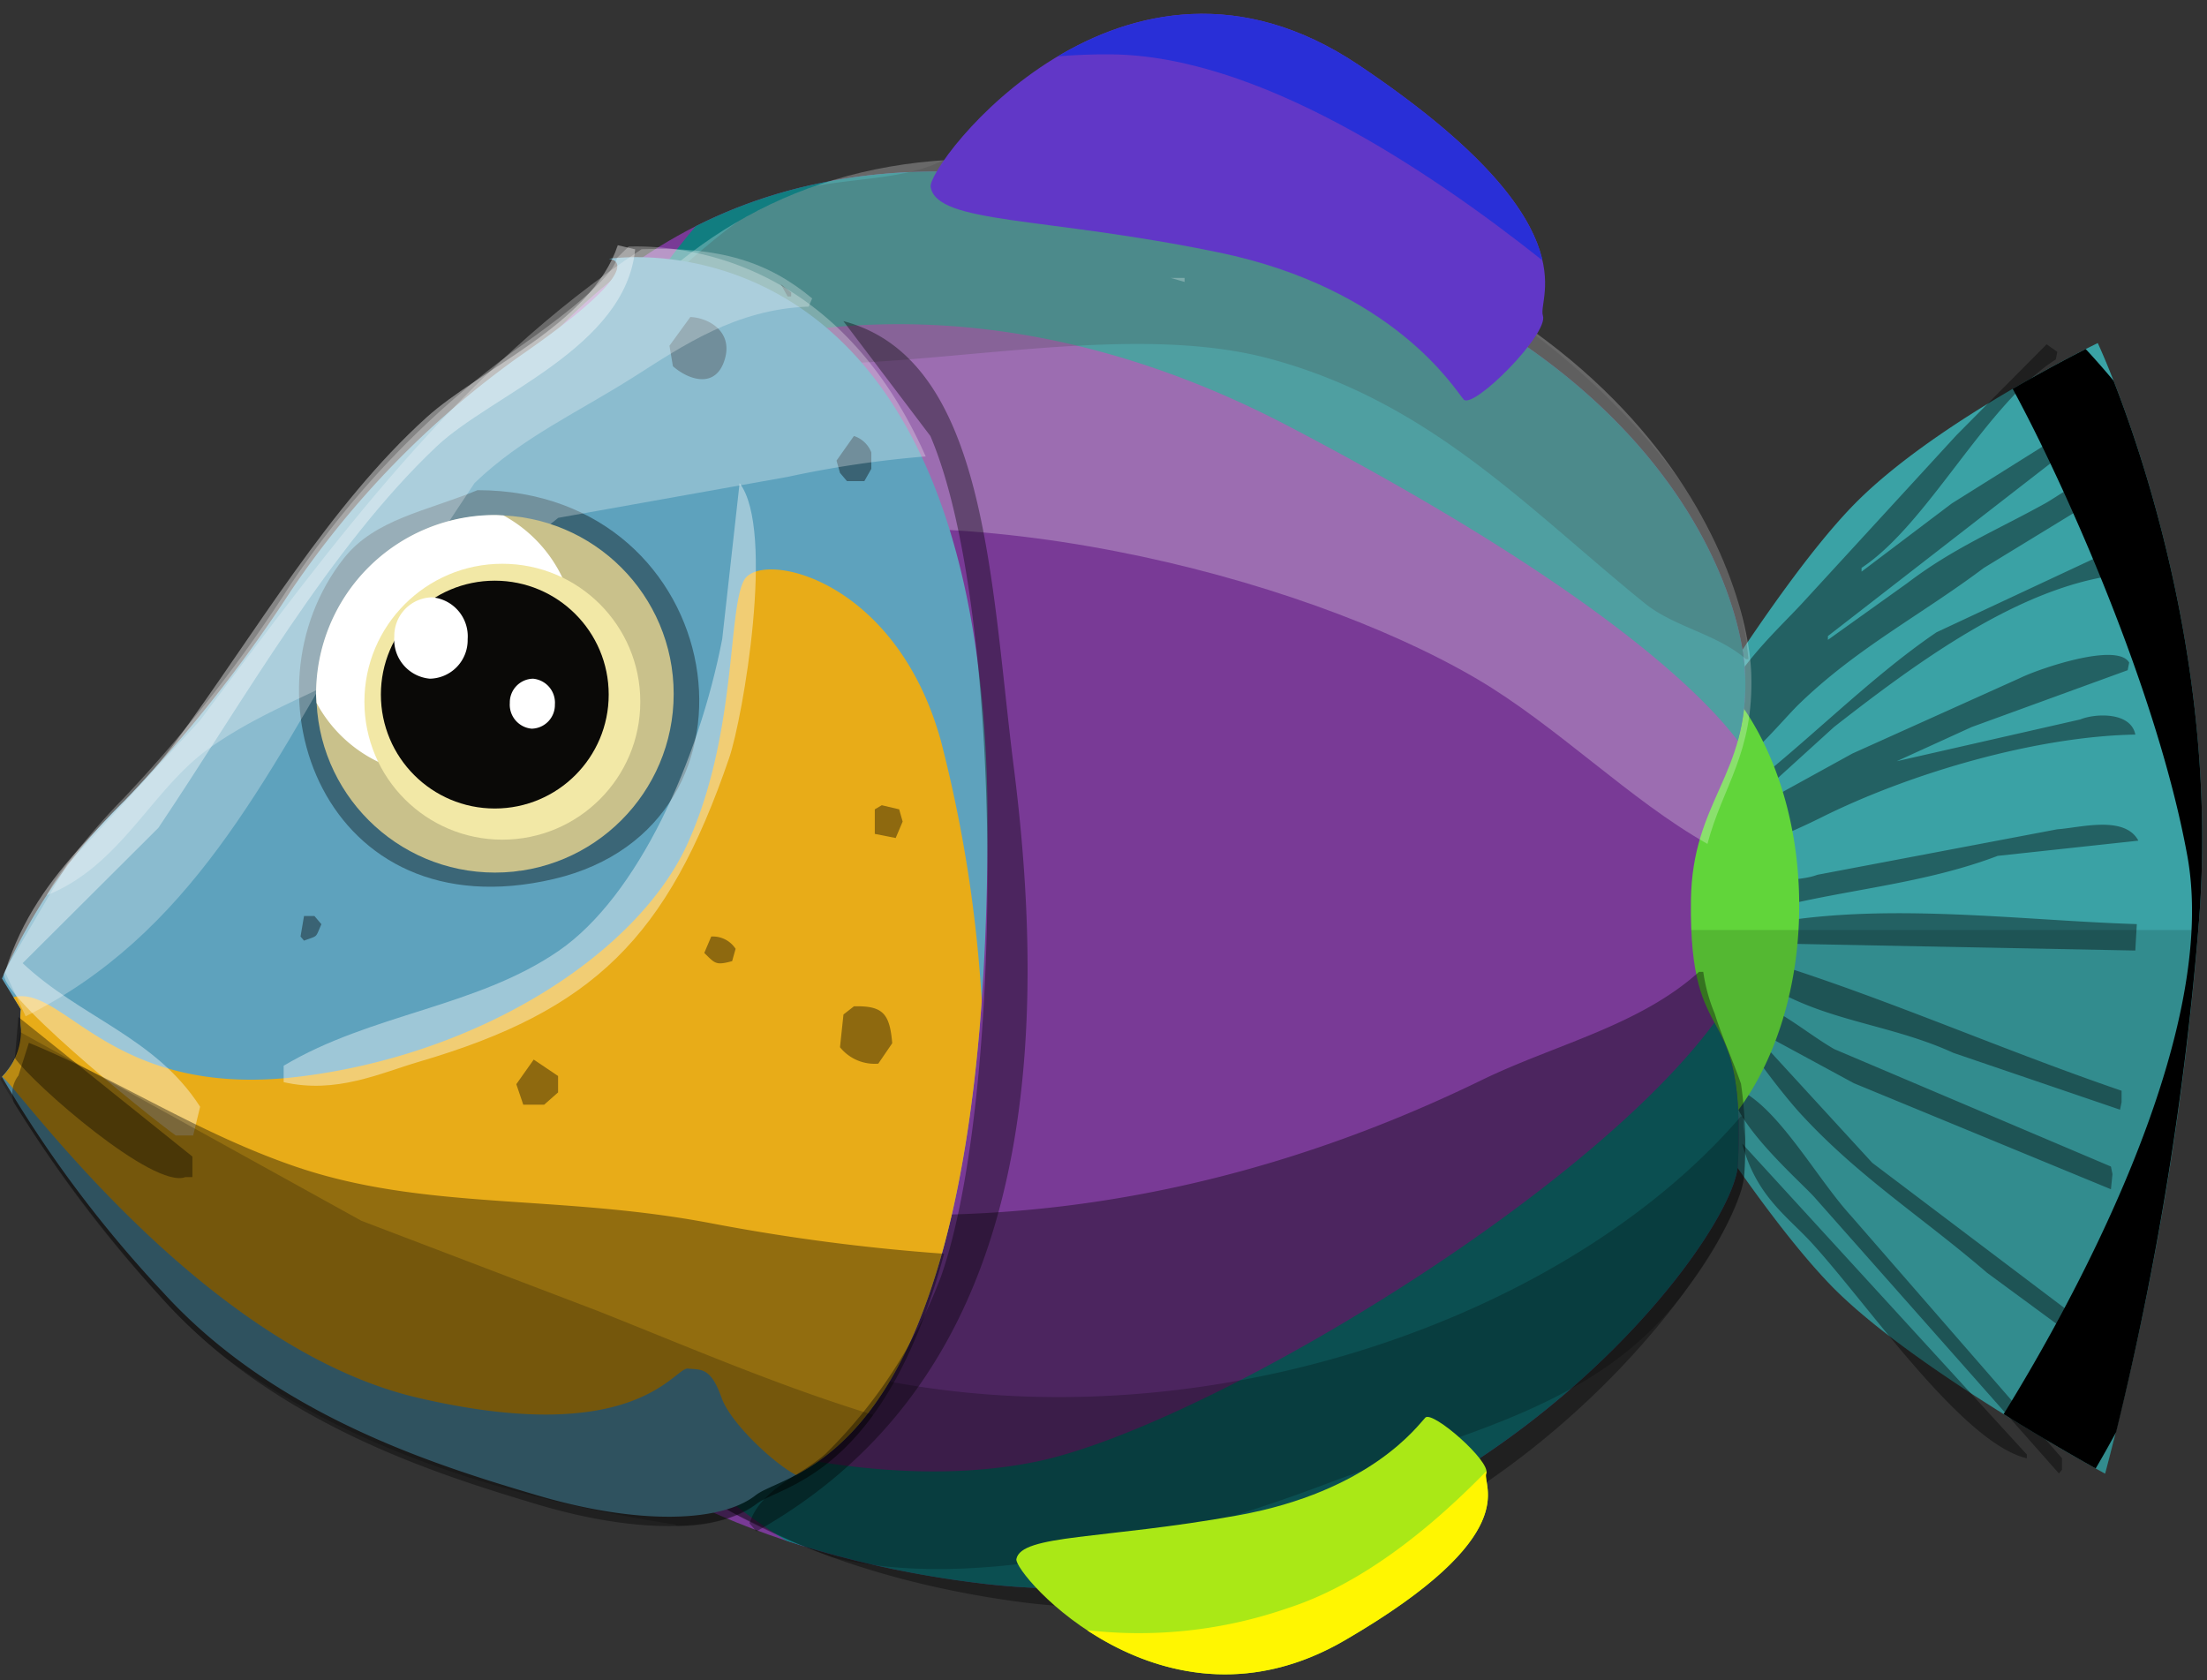
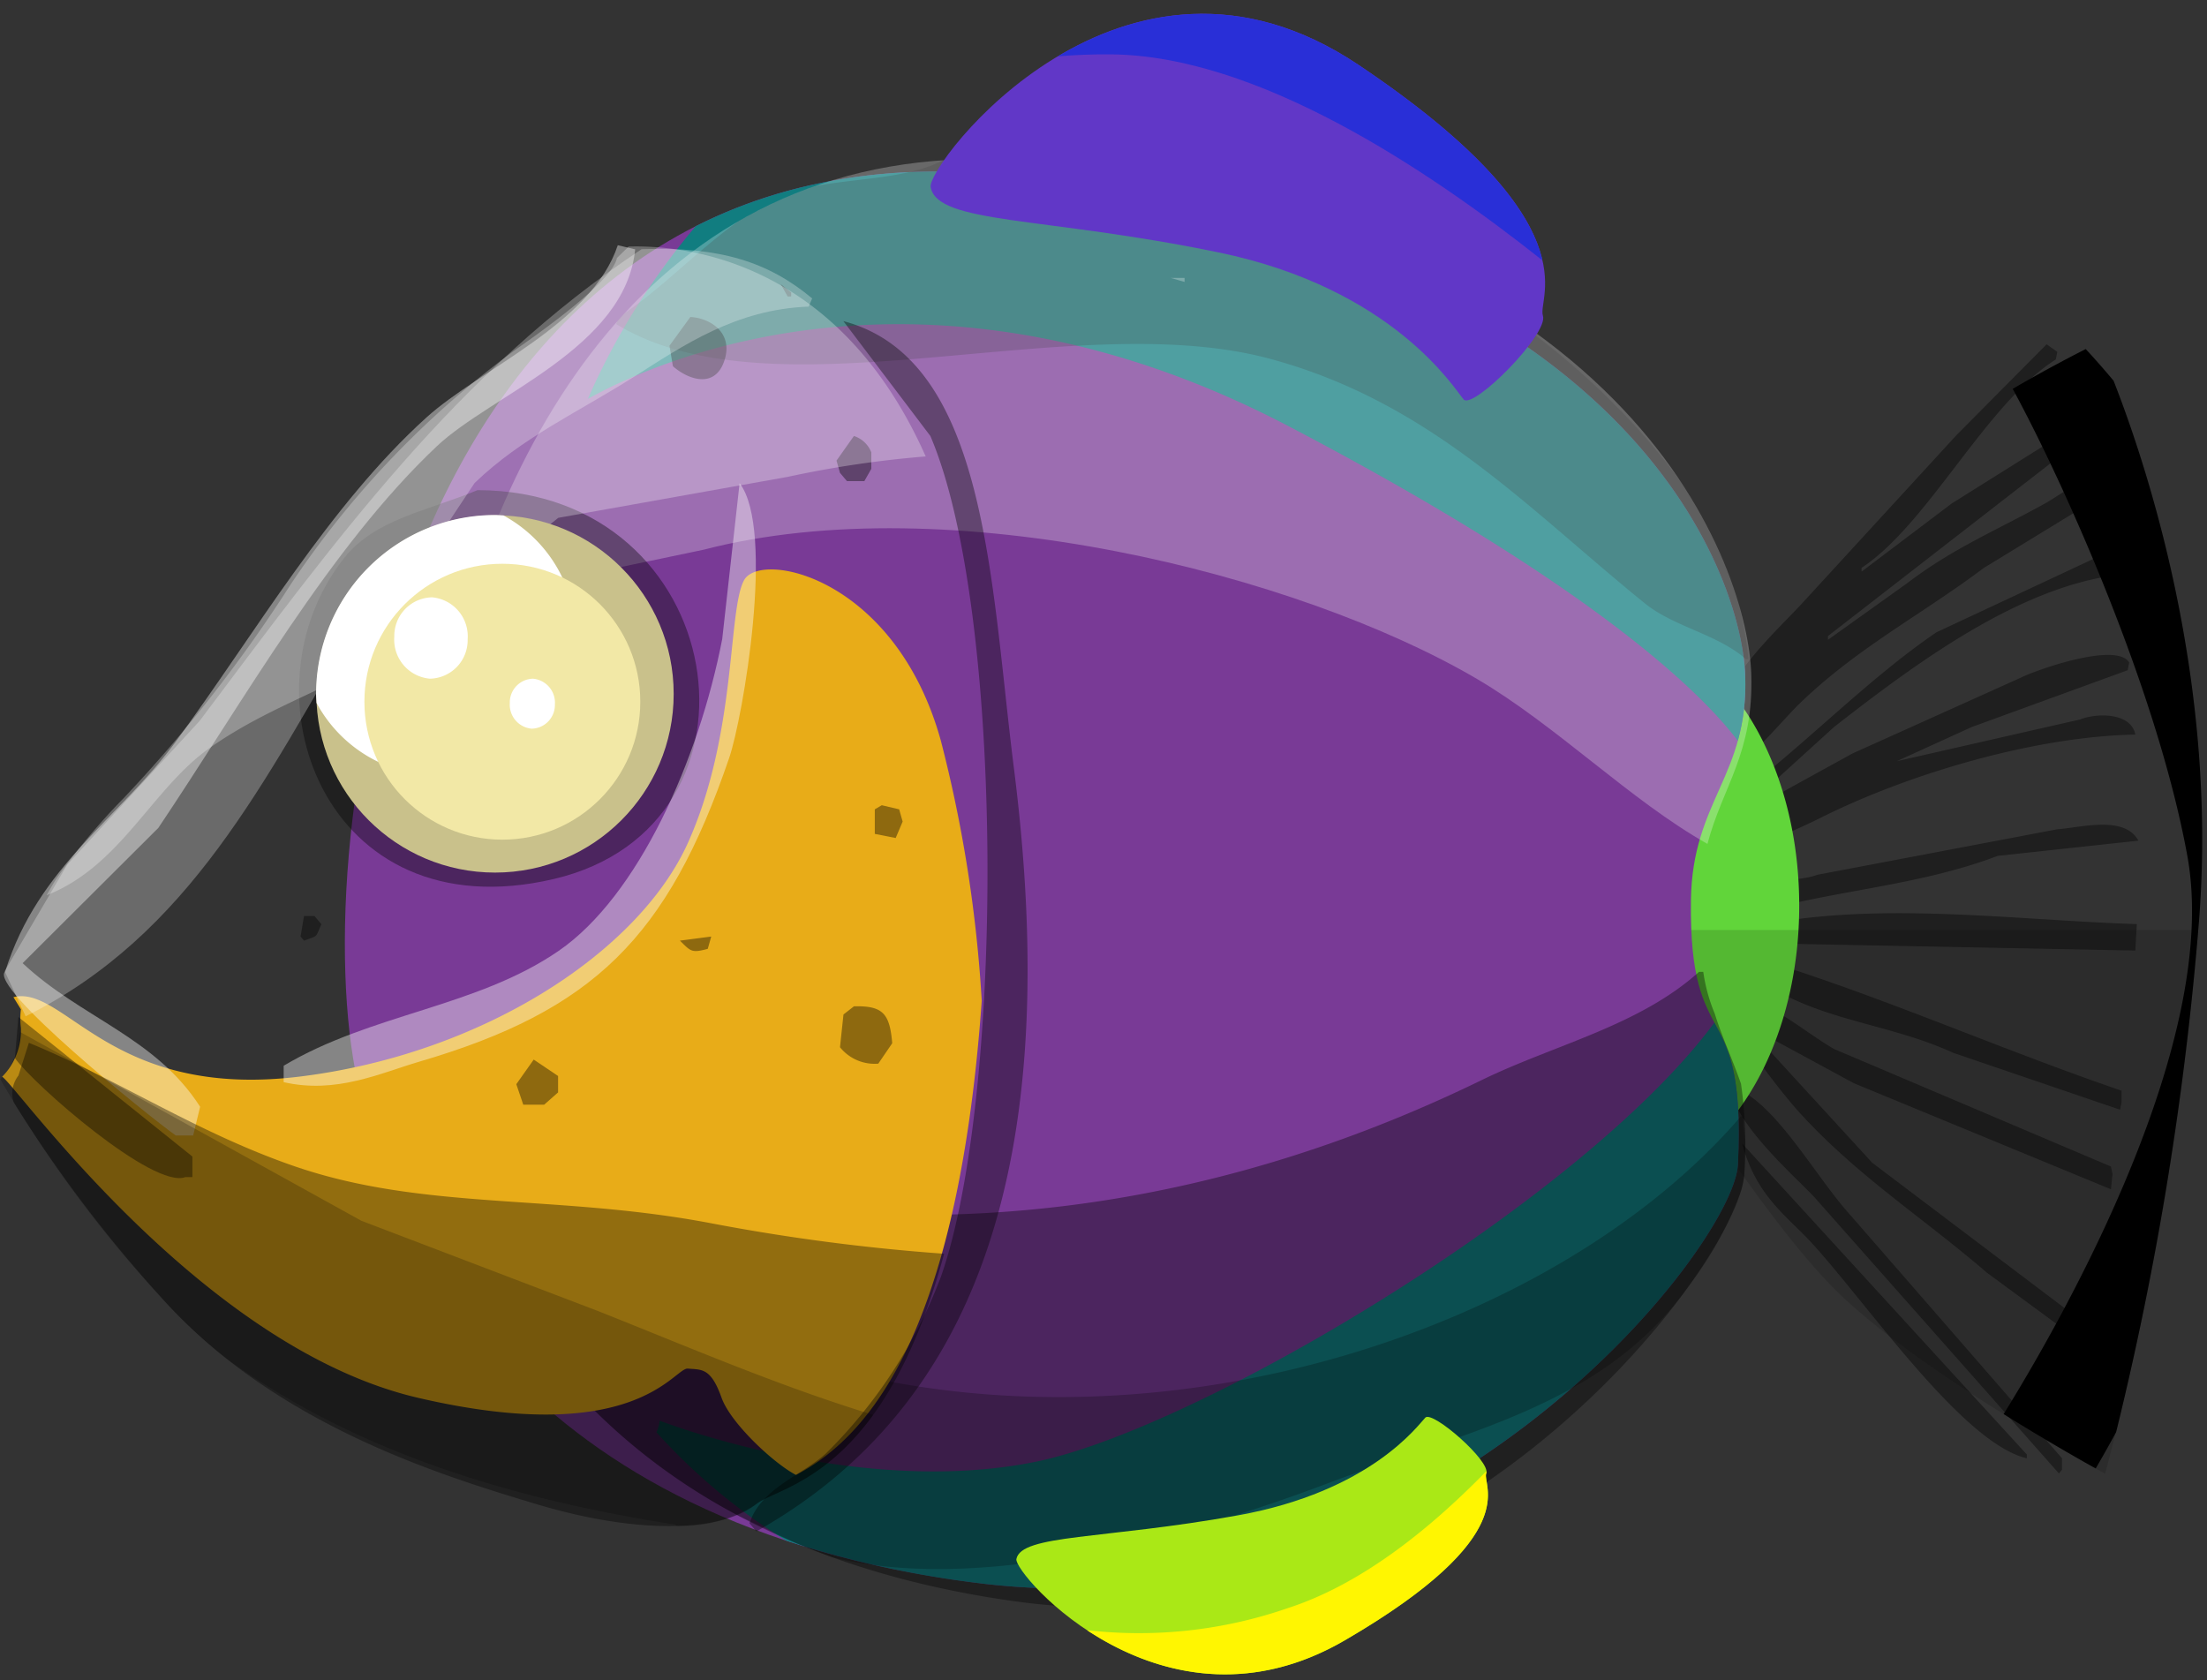
<svg xmlns="http://www.w3.org/2000/svg" id="corvina10x265edcdb969729099c5d8d3c31583f99" viewBox="0 0 155 118">
  <rect x="0" y="0" width="155" height="118" fill="#333333" stroke="none" />
  <svg height="118" id="Common-Baby" viewBox="0 0 155 118" width="155">
    <defs>
      <style>
      .cls-1 {
        fill: #3aa2a5;
      }

      .cls-1, .cls-10, .cls-11, .cls-12, .cls-13, .cls-14, .cls-15, .cls-16, .cls-17, .cls-18, .cls-2, .cls-20, .cls-3, .cls-4, .cls-5, .cls-6, .cls-7, .cls-8, .cls-9 {
        fill-rule: evenodd;
      }

      .cls-14, .cls-2 {
        fill-opacity: 0.4;
      }

      .cls-3 {
        fill: #61d53a;
      }

      .cls-4 {
        fill-opacity: 0.14;
      }

      .cls-6 {
        fill: #117d80;
      }

      .cls-7 {
        fill-opacity: 0.37;
      }

      .cls-8 {
        fill-opacity: 0.23;
      }

      .cls-14, .cls-16, .cls-18, .cls-20, .cls-9 {
        fill: #fff;
      }

      .cls-9 {
        fill-opacity: 0.26;
      }

      .cls-10 {
        fill: #fff500;
      }

      .cls-11 {
        fill: #4bc8ce;
      }

      .cls-12 {
        fill: #fff601;
      }

      .cls-13 {
        fill: #2cb1b5;
      }

      .cls-15 {
        fill-opacity: 0.39;
      }

      .cls-16 {
        fill-opacity: 0.27;
      }

      .cls-17 {
        fill-opacity: 0.2;
      }

      .cls-18 {
        fill-opacity: 0.28;
      }

      .cls-19 {
        fill: #c9c18b;
      }

      .cls-21 {
        fill: #f2e8a6;
      }

      .cls-22 {
        fill: #0a0907;
      }
    </style>
    </defs>
    <g data-name="Baby Tail" id="Baby_Tail">
-       <path class="cls-1 corvina-tail-0" d="M116.259,55.375s8.268-14.209,14.059-20.052,17.011-11.229,17.011-11.229,8.813,18.709,7.116,40.5a218.647,218.647,0,0,1-6.6,38.9s-13.6-7.378-19.267-13.234-13.191-18.447-13.191-18.447a47.9,47.9,0,0,1-.868-10.026C114.594,55.952,116.259,55.375,116.259,55.375Z" id="tail" />
      <path class="cls-2" d="M143.735,24.181l0.752,0.532q-0.054.266-.107,0.532c-4.895,3.1-8.944,11.534-13.641,14.636v0.266l6.337-4.79,8.915-5.588q0.107,0.532.215,1.064l-17.83,13.838v0.266l5.585-3.992c3.193-2.436,6.238-3.691,9.667-5.588,1.013-.561,2.6-1.9,3.652-1.331v0.8l-0.108.266-7.84,4.79c-4.436,3.329-8.926,5.624-13,9.58-1.6,1.559-5.92,7.07-6.659,3.992v-0.8c1.089-4.87,4.839-8.044,6.981-10.379L137.4,30.567Zm3.652,14.9c0.748-.084.9-0.093,1.074,1.331-6.794.951-13.793,6.066-19.655,10.645l-6.444,5.855v0.266l7.733-4.258L141.909,47.6c1.241-.612,6.794-2.534,7.626-1.064q-0.054.266-.107,0.532l-10.956,3.992-5.262,2.4L146.1,50.526c1.029-.427,3.546-0.555,3.867,1.064-6.927.119-15.8,2.687-22.126,5.855-1.323.662-7.024,3.37-7.733,2.129a3.1,3.1,0,0,1,1.826-1.863,2.75,2.75,0,0,1,.107-1.863c4.451-3.28,9.1-8.144,13.963-11.443ZM127.732,45.2h0Zm16.755,13.04c1.562-.1,4.726-1.014,5.693.8L140.3,60.107c-6.165,2.345-12.771,2.45-18.581,4.524,0.631-3.368,4.159-2.5,5.907-3.193Zm5.585,6.653q-0.054.931-.107,1.863l-27.281-.532c0.036-.355.071-0.71,0.107-1.064C131.352,63.186,141.317,64.623,150.072,64.9Zm-27.6,2.129c8.68,2.507,17.6,6.532,26.529,9.58v0.8q-0.054.266-.107,0.532l-11.707-3.992c-5.12-2.348-10.385-2.2-14.93-6.121V67.558Zm-1.5,2.927c2.945-.113,5.345,2.28,7.841,3.726l19.44,8.25,0.108,0.532-0.108,1.064L130.2,76.074l-6.874-3.726,0.108,0.532,8.055,8.782,15.144,11.443a3.36,3.36,0,0,1-.215,1.331l-6.874-5.056c-4.579-3.94-9.014-6.723-13.1-11.177C125.13,76.773,121.37,72,120.965,69.953Zm0.645,6.387c2.96,0.853,5.86,6.3,8.377,9.048l14.822,17.031v0.8l-0.215.266L127.41,84.057C126.251,82.8,121.553,78.708,121.61,76.34Zm0.752,3.992,19.977,21.822v0.266c-4.538-1.072-11.182-10.851-15.144-15.168C125.489,85.392,123.337,83.983,122.362,80.332Z" data-name="Color Fill 1" id="Color_Fill_1" />
      <path class="cls-3 corvina-tail2" d="M120.5,79.8c-2.911-4.3-5.112-7.979-5.112-7.979a47.9,47.9,0,0,1-.868-10.026c0.071-5.84,1.736-6.416,1.736-6.416s1.981-3.4,4.676-7.554c3.287,3.531,5.429,9.276,5.429,15.774C126.364,70.371,124.03,76.316,120.5,79.8Z" id="tail2" />
      <path class="cls-4" d="M114.6,65.313h39.786a218.719,218.719,0,0,1-6.537,38.186s-13.6-7.378-19.267-13.234-13.191-18.447-13.191-18.447A43.945,43.945,0,0,1,114.6,65.313Z" />
      <path class="cls-5" d="M141.354,27.309c2.209-1.288,4.095-2.271,5.127-2.794,0.458,0.489,1.135,1.24,1.958,2.225,2.312,5.9,7.323,20.944,6.006,37.858a226.149,226.149,0,0,1-5.826,35.976c-0.668,1.237-1.169,2.1-1.437,2.555-1.133-.632-3.6-2.034-6.465-3.818,4.405-7.119,15.256-26.312,12.9-39.213C151.5,48.482,144.953,33.924,141.354,27.309Z" />
    </g>
    <g data-name="Baby Body" id="Baby_Body">
      <path class="cls-1 corvina-body" d="M24.8,74.333C21.768,55.784,29.621,7.243,72.03,12.425s50.281,27.9,50.535,34.988-3.717,8.774-3.809,15.818c-0.145,11.124,3.873,6.409,3.3,18.545-0.274,5.823-21.839,33.466-53.582,29.375S26.939,87.458,24.8,74.333Z" id="body" />
      <path class="cls-6" d="M46.329,99.772s13.864,5.427,26.393,2.89c11.337-2.3,38.37-18.261,47.683-30.843,0.972,1.83,1.956,3.532,1.653,9.957-0.274,5.823-21.839,33.466-53.582,29.375A70.79,70.79,0,0,1,55.219,108.2a42.144,42.144,0,0,1-9.114-7.608A2.9,2.9,0,0,0,46.329,99.772Zm25.7-87.347c42.409,5.182,50.281,27.9,50.535,34.988a14.82,14.82,0,0,1-.517,4.612c-2.284-3.041-9.616-10.619-31.547-22.093-25.8-13.5-45.155-4.2-49.215-1.916a49.421,49.421,0,0,1,7.577-12.129C55.091,12.738,62.728,11.288,72.03,12.425Z" data-name="Baby Shape 35" id="Baby_Shape_35" />
      <g id="tone">
        <path class="cls-7" d="M122.507,82.444c-0.262,5.952-20.846,34.208-51.146,30.026C45.786,108.941,35.139,94.115,31.21,81.509c4.465,0.583,9.122.545,14.276,1.7,21.538,4.809,41.347,1.035,58.573-7.354,5.1-2.486,11.037-3.8,15.264-7.6h0.3a11.984,11.984,0,0,0,.809,2.943c0.51,1.648,1.256,3.225,1.841,4.919A30.136,30.136,0,0,1,122.507,82.444Z" data-name="Color Fill 2" id="Color_Fill_2" />
        <path class="cls-8" d="M32.568,85.254l7.159,3.2c5.137,2.389,10.361,5.077,15.974,6.864,24.321,7.737,53.251-1.429,66.56-16.913h0.178v0.735c0.053,0.3.091,0.6,0.119,0.887,0,0.726-.012,1.519-0.051,2.41a10.489,10.489,0,0,1-.2,1.075,24.412,24.412,0,0,1-3.6,6.664l-0.174.239c-6.038,8.361-15.614,10.1-25.2,13.727-8.021,3.034-23.648,8.038-34.878,5.222-0.982-.354-1.925-0.734-2.845-1.128l-3.756-1.8A41.584,41.584,0,0,1,32.568,85.254Zm82.948-42.885c-8.272-6.7-15.024-14.1-26.269-17.158-13.933-3.786-34.787,4.369-45.971-2.451l0.062-.171c0.179-.2.358-0.406,0.541-0.6,2.657-1.8,5.1-4.387,7.921-6.412a31.492,31.492,0,0,1,5.444-2.506c2.972-.566,6.5-0.527,8.981-1.808a43.031,43.031,0,0,1,8.53.3c11.949,1.564,21.024,4.689,27.889,8.5A53.266,53.266,0,0,1,114.1,29.132a43.008,43.008,0,0,1,4.08,4.9,32.192,32.192,0,0,1,3.874,8.17,25.531,25.531,0,0,1,.744,4.089h-0.178C120.605,44.525,117.581,44.04,115.516,42.369Z" data-name="Color Fill 3" id="Color_Fill_3" />
        <path class="cls-9" d="M103.721,47.677C91.2,40.328,66.668,34.135,49.408,38.608L37.694,41.059l-6.156,5.8c4.733-19.305,17.119-38.716,43.218-35.3,40.48,5.3,47.994,28.516,48.237,35.764,0.187,5.581-2.013,7.893-3.077,11.945C114.493,56.211,109.332,50.971,103.721,47.677Z" data-name="Color Fill 9" id="Color_Fill_9" />
      </g>
      <g id="spots">
                            </g>
    </g>
    <g data-name="Baby Fin Bottom" id="Baby_Fin_Bottom">
      <path class="cls-11 corvina-fin_bottom-0" d="M65.362,13.131C65.094,11.579,78.82-6.57,95.414,4.559S107.937,20.9,108.36,22.17s-4.916,6.643-5.572,5.878-4.948-7.788-17.21-10.322S65.811,15.745,65.362,13.131Z" id="fin" />
      <path class="cls-12 corvina-fin_bottom-1" d="M78.063,3.818c-1.344-.014-2.593.041-3.772,0.141,5.454-3.252,12.937-4.89,21.123.6,9.57,6.418,12.262,10.865,12.912,13.726C100.146,11.8,88.286,3.921,78.063,3.818Z" id="fin2" />
    </g>
    <g data-name="Baby Fin Top" id="Baby_Fin_Top">
      <path class="cls-11 corvina-fin_top-0" d="M71.382,109.491c-0.2,1.033,10.328,13.119,23.064,5.708s9.611-10.881,9.936-11.727-3.773-4.424-4.277-3.915-3.8,5.186-13.207,6.874S71.727,107.75,71.382,109.491Z" data-name="fin" id="fin-2" />
      <path class="cls-12 corvina-fin_top-1" d="M104.39,103.318a0.368,0.368,0,0,1-.009.154c-0.325.846,2.8,4.317-9.936,11.727-7.292,4.243-13.858,2.093-18.1-.713a31.894,31.894,0,0,0,14.1-1.549C95.39,111.34,100.139,107.675,104.39,103.318Z" data-name="fin2" id="fin2-2" />
    </g>
    <g data-name="Baby Head" id="Baby_Head">
-       <path class="cls-11 corvina-head-0" d="M0.137,68.723A38.964,38.964,0,0,1,8.784,56.2,99.713,99.713,0,0,0,20.423,41.507,64.642,64.642,0,0,1,36.386,25.091c9.851-6.8,6.374-6.912,6.374-6.912s26.75-4.383,26.6,40.176S55.5,103.1,53.07,105.011s-8.223,2.109-15.353,0S19.3,99.4,11.444,90.755A84.436,84.436,0,0,1,.137,75.635s1.625-1.679,1.33-3.456a5.1,5.1,0,0,1,0-1.3" id="head" />
      <path class="cls-13 corvina-head-1" d="M66.078,52.022a94.932,94.932,0,0,1,2.87,18.266c-1.778,24.975-8.833,31.051-13.039,33.3-1.539-.793-4.591-3.625-5.231-5.421-0.761-2.138-1.4-1.963-2.369-2.051s-3.609,5.624-18.953,2.051c-15.274-3.557-28.241-22-29.2-22.544a4.658,4.658,0,0,0,1.313-3.438,5.1,5.1,0,0,1,0-1.3l-0.526-.854a2.97,2.97,0,0,1,.38-0.064c3.484-.248,6.909,7.222,19.743,5.639S44.86,66.856,48.31,59.2s2.79-16.341,3.948-18.456S62.9,40.544,66.078,52.022Z" id="head2" />
      <g data-name="tone" id="tone-2">
        <path class="cls-7" d="M33.536,34.424c17.735,0.021,21.411,23.545,5.357,27.308-16.181,3.793-22.171-13.154-14.731-22.54C26.333,36.452,29.97,35.894,33.536,34.424Zm-32.245,37,12.222,9.8v1.441H13.024c-2.245.876-10.66-6.5-11.977-8.356Z" data-name="Color Fill 4" id="Color_Fill_4" />
        <path class="cls-14" d="M43.388,17.222l1.222,0.288C43.916,24.438,34.537,27.7,30.678,31.34c-7.505,7.08-13.556,17.872-19.555,26.8L1.589,67.643c4.092,3.846,9.312,5.177,12.466,10.084l-0.489,2.017H12.345C10.355,78.326-.858,69.284.367,68.22c2.339-7.443,7.994-10.707,11.978-16.135,5.6-7.635,10.776-16.589,17.6-22.762C33.762,25.869,41.546,22.755,43.388,17.222Zm8.555,16.711c2.514,3.275.231,16.487-.733,19.3C46.885,65.87,41.64,70.981,29.455,74.558c-2.787.818-5.836,2.284-9.533,1.441V74.847c6.144-3.665,13.544-4.1,19.311-8.067,5.586-3.839,9.848-13.425,11.489-21.9Z" data-name="Color Fill 5" id="Color_Fill_5" />
        <path class="cls-7" d="M54.831,19.959l0.733,0.576v0.288H55.32Zm4.4,2.593c10.115,2.669,10.307,18.206,11.978,31.406,3.454,27.286-2.381,44.754-18.089,53.592l-0.489-.577,0.244-.576c1.08-2.063,3.52-2.866,5.133-4.322a34.793,34.793,0,0,0,8.066-12.389c4.46-12.627,4.515-46.809-.733-59.066Z" data-name="Color Fill 7" id="Color_Fill_7" />
-         <path class="cls-15" d="M48.483,22.264c1.26,0.051,2.955.986,2.444,2.881-0.594,2.206-2.549,1.56-3.667.576l-0.244-1.441Zm11.489,8.356a1.951,1.951,0,0,1,1.222,1.152v1.152l-0.489.864H59.483l-0.489-.576-0.244-.864Zm1.956,25.931,1.222,0.288L63.394,57.7l-0.489,1.153-1.467-.288V56.839ZM35.773,59.432a1.611,1.611,0,0,1,1.222.864l-0.489.864H36.261C35.174,60.431,35.347,60.615,35.773,59.432Zm-14.422,4.9h0.733l0.489,0.576c-0.447,1-.206.774-1.222,1.153l-0.244-.288Zm28.6,1.441a1.9,1.9,0,0,1,1.711.864l-0.244.864c-1.157.313-1.194,0.167-1.956-.576Zm10.022,4.9c2.017-.045,2.512.48,2.689,2.593L61.683,74.7a3.12,3.12,0,0,1-2.689-1.153l0.244-2.3ZM37.484,74.414l1.711,1.153v1.152l-0.978.864H36.75l-0.489-1.441Z" data-name="Color Fill 8" id="Color_Fill_8" />
+         <path class="cls-15" d="M48.483,22.264c1.26,0.051,2.955.986,2.444,2.881-0.594,2.206-2.549,1.56-3.667.576l-0.244-1.441Zm11.489,8.356a1.951,1.951,0,0,1,1.222,1.152v1.152l-0.489.864H59.483l-0.489-.576-0.244-.864Zm1.956,25.931,1.222,0.288L63.394,57.7l-0.489,1.153-1.467-.288V56.839ZM35.773,59.432a1.611,1.611,0,0,1,1.222.864l-0.489.864H36.261C35.174,60.431,35.347,60.615,35.773,59.432Zm-14.422,4.9h0.733l0.489,0.576c-0.447,1-.206.774-1.222,1.153l-0.244-.288Zm28.6,1.441l-0.244.864c-1.157.313-1.194,0.167-1.956-.576Zm10.022,4.9c2.017-.045,2.512.48,2.689,2.593L61.683,74.7a3.12,3.12,0,0,1-2.689-1.153l0.244-2.3ZM37.484,74.414l1.711,1.153v1.152l-0.978.864H36.75l-0.489-1.441Z" data-name="Color Fill 8" id="Color_Fill_8" />
        <path class="cls-16" d="M45.061,17.5c5.549-.193,8.912.907,11.978,3.457l-0.244.576c-5.116.187-8.809,2.731-12.222,4.9-4,2.543-7.914,4.283-11.244,7.491l-4.4,6.627-3.667,2.881C18.519,54.916,13.349,65.62,1.8,71.376L0.329,68.206l4.4-7.491,9.289-10.084C23.529,37.984,32.082,26.117,45.061,17.5Zm37.155,2.017h0.978V19.8Z" data-name="Color Fill 10" id="Color_Fill_10" />
        <path class="cls-7" d="M49.939,85.908A140.779,140.779,0,0,0,66.307,88.05c-4.246,15.729-11.5,16.232-13.212,17.593-2.439,1.944-8.245,2.142-15.394,0s-18.467-5.7-26.341-14.483A95.416,95.416,0,0,1,.966,77.424a2.037,2.037,0,0,1,.33-1.889l0.733-2.3c6.3,2.592,11.691,6.255,18.577,8.644C29.779,85.056,39.056,83.834,49.939,85.908Z" data-name="Color Fill 2" id="Color_Fill_2-2" />
        <path class="cls-17" d="M53.1,105.642a9.512,9.512,0,0,1-5.555,1.519l-0.157-.1C35,105.141,24.4,101.566,15.883,95.393a36.606,36.606,0,0,1-4.523-4.234A85.753,85.753,0,0,1,.024,75.8a5.059,5.059,0,0,0,1.363-3.215l0.042-.1L25.384,85.737l16.622,6.339c6.251,2.481,12.6,5.234,19.32,7.29C57.807,104.212,54.229,104.739,53.1,105.642Z" data-name="Color Fill 3" id="Color_Fill_3-2" />
        <path class="cls-18" d="M65.015,32.056a73.868,73.868,0,0,0-9.676,1.431L39.206,36.368,28.451,45.012c-4.258,3.068-9.184,4.321-13.689,7.491-4.1,2.882-6.253,8.308-11.489,10.373q0.306-.553.632-1.078a45.241,45.241,0,0,1,4.787-5.751,101.155,101.155,0,0,0,11.67-14.922,65.342,65.342,0,0,1,16-16.678c5.412-3.783,6.809-5.526,6.968-6.331q0.413-.4.819-0.8C48,17.2,58.851,18.181,65.015,32.056Z" data-name="Color Fill 9" id="Color_Fill_9-2" />
      </g>
    </g>
    <g id="Eye">
      <circle class="cls-19" cx="34.766" cy="48.734" r="12.547" />
      <path class="cls-20" d="M30.753,54.462a9.68,9.68,0,0,1-8.523-5.1c-0.01-.207-0.031-0.411-0.031-0.62A12.56,12.56,0,0,1,34.74,36.169c0.209,0,.412.021,0.618,0.031A9.72,9.72,0,0,1,30.753,54.462Z" />
      <circle class="cls-21" cx="35.281" cy="49.281" r="9.688" />
-       <circle class="cls-22" cx="34.75" cy="48.781" r="8" />
      <path class="cls-20" d="M30.344,41.95a2.749,2.749,0,0,1,2.5,2.944,2.707,2.707,0,0,1-2.652,2.77,2.749,2.749,0,0,1-2.5-2.944A2.708,2.708,0,0,1,30.344,41.95Z" />
      <path class="cls-20" d="M37.436,47.665a1.691,1.691,0,0,1,1.535,1.81,1.665,1.665,0,0,1-1.631,1.7,1.691,1.691,0,0,1-1.535-1.81A1.665,1.665,0,0,1,37.436,47.665Z" />
    </g>
  </svg>
  <svg id="marks">
</svg>
  <svg>
    <style>
                             .corvina-head-0{
                     fill:#5EA2BD;
                 }                 .corvina-head-1{
                     fill:#E8AC18;
                 }                 .corvina-body{
                     fill:#793A96;
                 }                 .corvina-tail-0{
                     fill:#3AA2A5;
                 }                 .corvina-tail-1{
                     fill:#62D639;
                 }                 .corvina-spots{
                     fill:#292FD7;
                 }                 .corvina-lines{
                     fill:#117d80;
                 }                 .corvina-fin_side{
                     fill:#EB7E27;
                 }                 .corvina-fin_top-0{
                     fill:#AAE816;
                 }                 .corvina-fin_top-1{
                     fill:#FFF601;
                 }                 .corvina-fin_bottom-0{
                     fill:#6137C7;
                 }                 .corvina-fin_bottom-1{
                     fill:#292FD7;
                 }
        </style>
  </svg>
</svg>